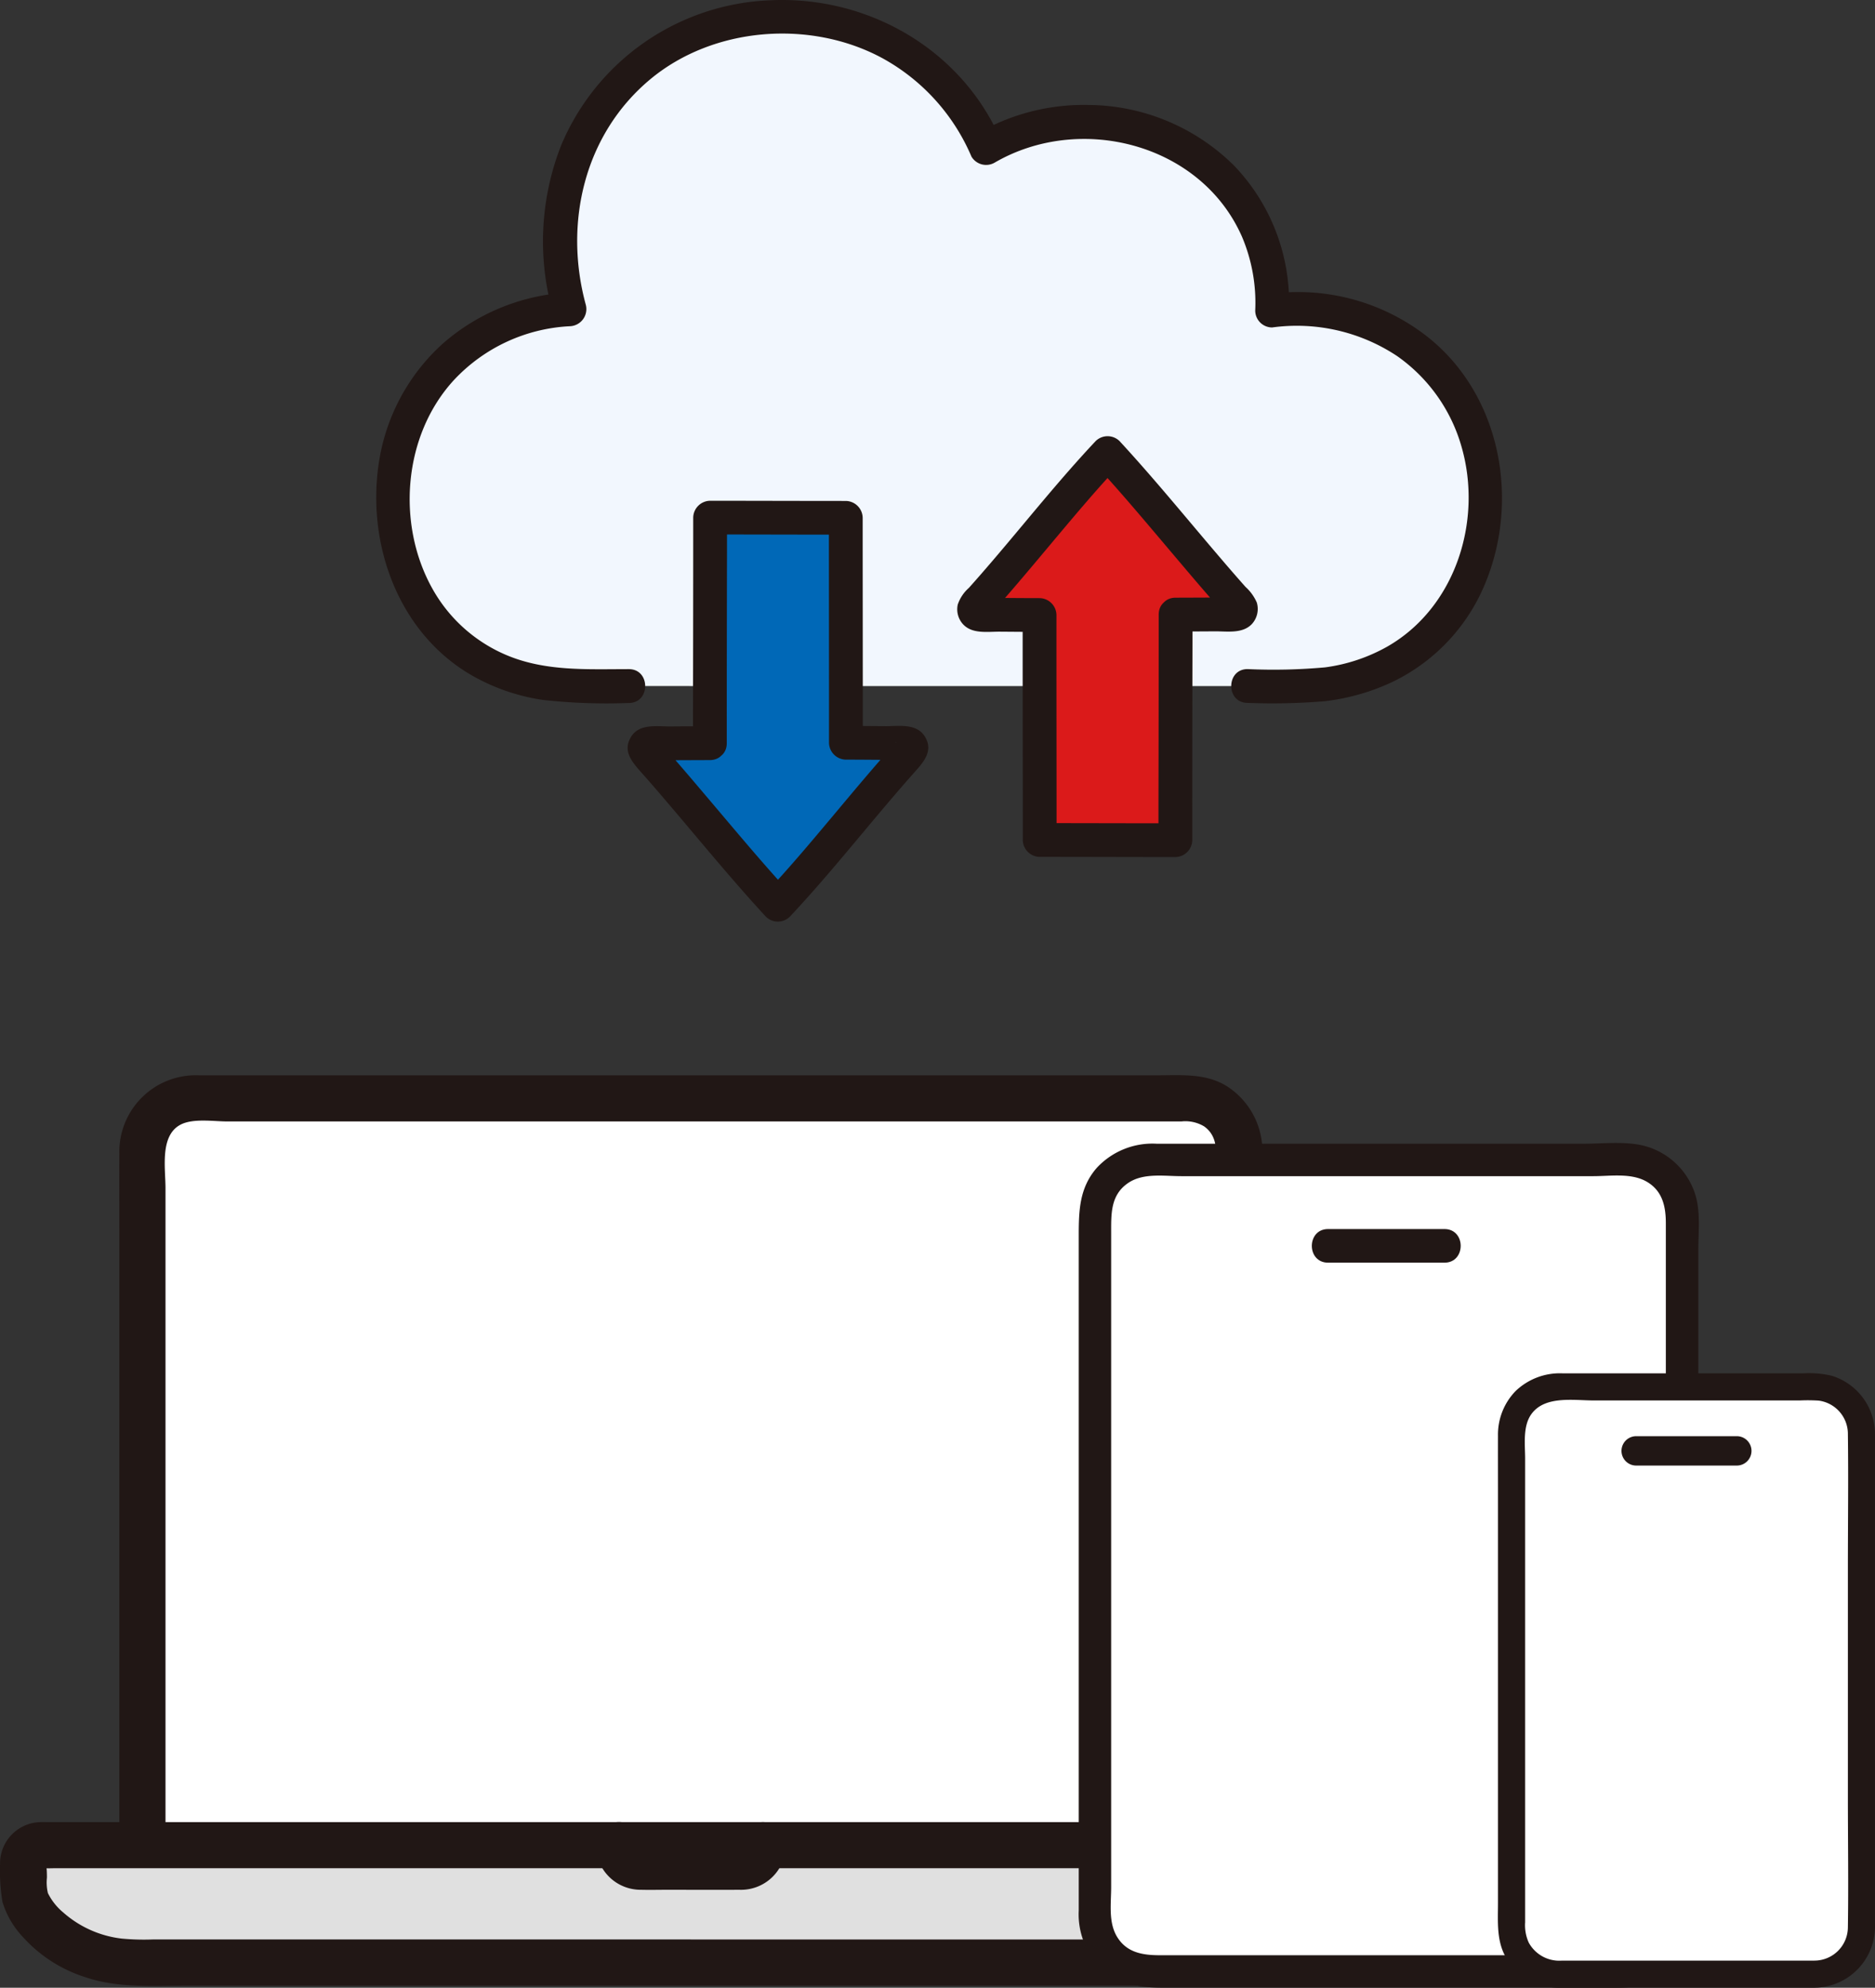
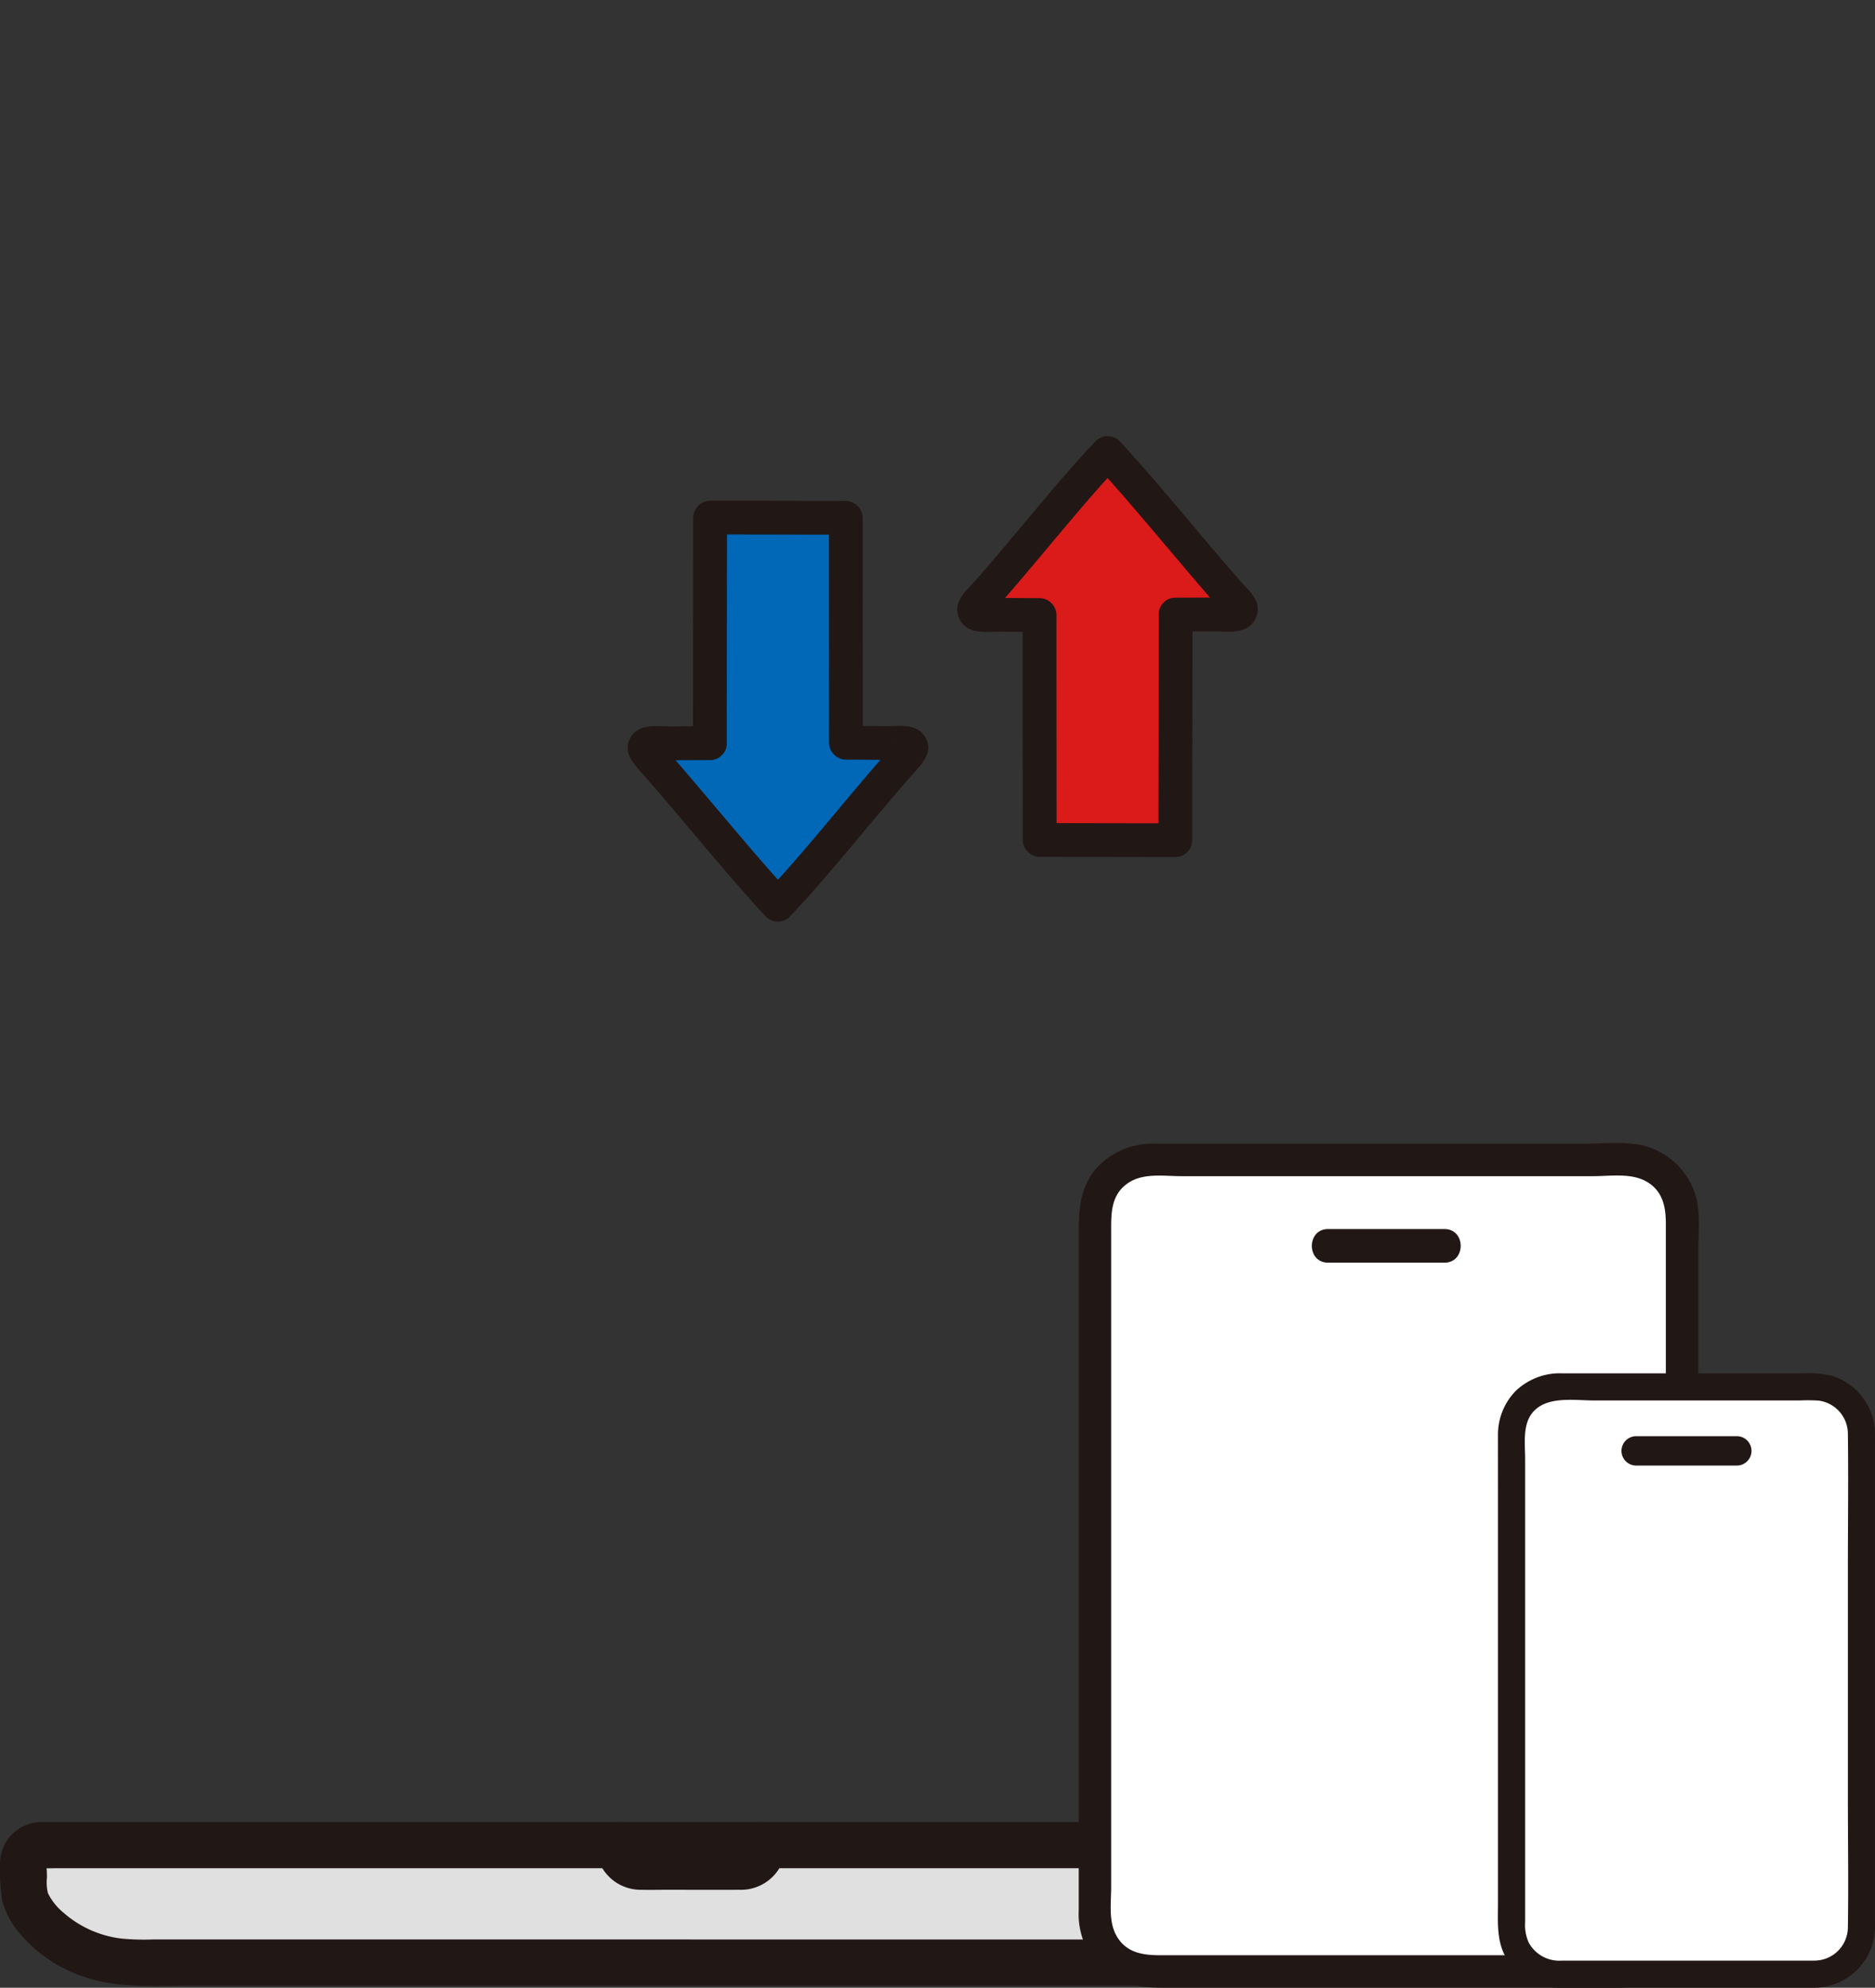
<svg xmlns="http://www.w3.org/2000/svg" width="244.208" height="258.826" viewBox="0 0 244.208 258.826">
  <rect x="0" y="0" width="244.208" height="258.826" fill="#333333" stroke="none" />
  <g transform="translate(-1092.896 -1230.587)">
    <g transform="translate(1956.027 568.587)">
-       <path d="M138.928,89.53h-6.236c-14.8,0-24.471-10.2-24.471-24.776A23.935,23.935,0,0,1,131.2,40.478a34.515,34.515,0,0,1-1.233-9.318c0-15.614,11.89-28.761,28.941-28.761,12.564,0,22.269,7.147,26.545,17.081a24.906,24.906,0,0,1,12.8-3.4c14.469,0,25,10.888,24.459,24.566a27.01,27.01,0,0,1,3.3-.208,24,24,0,0,1,24.471,24.32c0,14.673-10.217,24.776-24.472,24.776Z" transform="translate(-920.153 661.801)" fill="#f2f7fe" />
      <path d="M152.435,102.866c-2.138,0-5.312.024-7.847.031a.673.673,0,0,0-.5,1.124c5.156,5.712,11.865,14.108,17.208,19.882,5.44-5.764,11.915-14.094,17.234-19.918a.674.674,0,0,0-.5-1.129c-2.555-.01-5.76-.05-7.876-.047.006-7.436-.014-23.058-.014-29.295-5.176,0-12.21-.024-17.672-.024C152.47,75.641,152.435,102.3,152.435,102.866Z" transform="translate(-923.114 655.905)" fill="#0068b7" />
      <path d="M216.982,85.361c2.129,0,5.283-.023,7.813-.03a.689.689,0,0,0,.513-1.15c-5.153-5.711-11.85-14.091-17.186-19.857-5.432,5.756-11.9,14.071-17.212,19.894a.689.689,0,0,0,.509,1.153c2.549.01,5.735.05,7.841.047-.005,7.436.015,23.058.015,29.295,5.176,0,12.21.024,17.672.024C216.947,112.586,216.982,85.925,216.982,85.361Z" transform="translate(-926.997 656.666)" fill="#db1a1a" />
-       <path d="M138.729,87.13c-5.419,0-10.891.319-15.983-1.847a19.9,19.9,0,0,1-9.618-8.654c-4.7-8.421-3.789-19.977,2.831-27.156A22.153,22.153,0,0,1,131,42.48a2.231,2.231,0,0,0,2.123-2.786c-2.9-10.618-.217-22.2,8.4-29.376,8.223-6.842,20.817-7.8,30.171-2.773a26.4,26.4,0,0,1,11.658,12.847,2.222,2.222,0,0,0,3.012.79c11.163-6.5,26.881-2.483,32.216,9.629a22,22,0,0,1,1.729,9.629,2.208,2.208,0,0,0,2.2,2.2A23.614,23.614,0,0,1,238.8,46.37a21.631,21.631,0,0,1,8.38,11.8c2.793,9.679-.819,21-9.721,26.054A22.531,22.531,0,0,1,229.4,86.9a74.8,74.8,0,0,1-10.088.224c-2.832,0-2.836,4.4,0,4.4a82.362,82.362,0,0,0,10.072-.22,28.428,28.428,0,0,0,8.674-2.451,24.572,24.572,0,0,0,11.677-11.682c5.171-11,2.951-25.137-6.633-33.031a27.334,27.334,0,0,0-20.6-5.906l2.2,2.2a25.762,25.762,0,0,0-7.145-18.867,27.2,27.2,0,0,0-19.02-7.9,27.687,27.687,0,0,0-14.4,3.7l3.012.79C182.017,6.419,169.9-.55,157.2.034a30.82,30.82,0,0,0-27.329,18.991,34.237,34.237,0,0,0-1,21.84L131,38.078a27.036,27.036,0,0,0-16.473,6.636,26.106,26.106,0,0,0-8.212,14.659c-2.028,11.058,2.285,23.313,12.465,28.853a26.49,26.49,0,0,0,8.724,2.91,75.85,75.85,0,0,0,11.229.4C141.561,91.532,141.566,87.13,138.729,87.13Z" transform="translate(-919.955 662)" fill="#211715" />
      <path d="M152.238,100.465q-2.581,0-5.161.02c-1.719.008-3.978-.387-5.064,1.3-1.167,1.811.015,3.245,1.206,4.585q1.6,1.8,3.166,3.644c4.364,5.1,8.6,10.314,13.156,15.248a2.222,2.222,0,0,0,3.112,0c4.615-4.906,8.816-10.179,13.186-15.3,1.031-1.208,2.069-2.408,3.126-3.592,1.205-1.348,2.423-2.791,1.246-4.62-1.086-1.688-3.362-1.291-5.084-1.3s-3.445-.03-5.169-.03l2.2,2.2c.007-9.765-.014-19.534-.014-29.295a2.233,2.233,0,0,0-2.2-2.2c-5.891,0-11.782-.023-17.672-.024a2.233,2.233,0,0,0-2.2,2.2q0,12.876-.03,25.752v3.622c0,2.833,4.4,2.837,4.4,0q0-12.467.03-24.935V73.291l-2.2,2.2c5.89,0,11.781.023,17.672.024l-2.2-2.2c0,9.765.021,19.534.014,29.295a2.234,2.234,0,0,0,2.2,2.2c1.258,0,2.516.009,3.774.019l1.992.015.98.007c.3,0,1,.248.5-.1l-.79-.79-.024-.079v-1.17c.038-.265.228-.292-.07.017-.2.209-.389.432-.581.648q-.475.533-.946,1.07-1.1,1.26-2.187,2.536c-1.477,1.732-2.935,3.478-4.4,5.227-2.824,3.365-5.651,6.735-8.662,9.936h3.112c-2.987-3.236-5.831-6.6-8.675-9.964q-2.176-2.574-4.36-5.142-1.009-1.18-2.028-2.351-.514-.592-1.034-1.179c-.183-.211-.373-.422-.561-.632l-.221-.248q-.258-.3.062.121v1.17l-.023.082-.79.79q-.5.138-.08.1h1.343l2.175-.01,3.775-.014C155.07,104.864,155.075,100.462,152.238,100.465Z" transform="translate(-922.916 656.105)" fill="#211715" />
      <path d="M216.784,87.364q2.568,0,5.136-.02c1.616-.007,3.6.332,4.813-.968a2.912,2.912,0,0,0,.628-2.774,5.893,5.893,0,0,0-1.467-2.039q-1.6-1.8-3.154-3.625c-4.4-5.136-8.67-10.4-13.259-15.368a2.222,2.222,0,0,0-3.112,0c-4.677,4.971-8.925,10.321-13.355,15.5-1.04,1.217-2.088,2.426-3.157,3.617a5.061,5.061,0,0,0-1.446,2.165,2.88,2.88,0,0,0,.677,2.558c1.2,1.317,3.221.965,4.833.978,1.714.013,3.429.03,5.143.029l-2.2-2.2c-.007,9.765.015,19.533.015,29.295a2.233,2.233,0,0,0,2.2,2.2c5.89,0,11.781.024,17.672.024a2.233,2.233,0,0,0,2.2-2.2q0-12.876.03-25.752V85.163c0-2.833-4.4-2.837-4.4,0q0,12.467-.031,24.935v4.44l2.2-2.2c-5.891,0-11.782-.023-17.672-.024l2.2,2.2c0-9.765-.022-19.533-.015-29.295a2.233,2.233,0,0,0-2.2-2.2c-1.252,0-2.5-.008-3.754-.018l-1.984-.016-.977-.006h-.382q-1.051-.108.49.572l.3,1.111c.039.379-.573.835-.022.405a5.164,5.164,0,0,0,.59-.658q.481-.541.958-1.086,1.056-1.207,2.093-2.427c1.5-1.754,2.975-3.523,4.457-5.29,2.82-3.36,5.643-6.725,8.649-9.922h-3.11c2.982,3.232,5.822,6.592,8.662,9.949,1.45,1.713,2.9,3.43,4.355,5.136q1.009,1.178,2.025,2.349.515.592,1.034,1.179.275.316.56.631l.222.248q.383.47-.161-.55l.3-1.111q1.467-.632.68-.577h-1.339l-2.166.009q-1.878.009-3.76.014C213.951,82.966,213.946,87.368,216.784,87.364Z" transform="translate(-926.798 656.864)" fill="#211715" />
    </g>
    <g transform="translate(175.286 48.413)">
      <g transform="translate(-619.127 -155.623)">
-         <path d="M86.254,324.8h71.434V234.236a6.67,6.67,0,0,0-6.67-6.67H21.49a6.67,6.67,0,0,0-6.67,6.67V324.8Z" transform="translate(1540.466 1253.255)" fill="#fff" />
        <path d="M89.382,320.535H17.319c-6.078,0-11.96-2.978-14.4-7.805-.727-1.438-.245-3.04-.5-4.778a2.31,2.31,0,0,1,2.249-2.7H174.1a2.31,2.31,0,0,1,2.249,2.7c-.257,1.737.225,3.339-.5,4.778-2.439,4.828-8.321,7.805-14.4,7.805H89.38Z" transform="translate(1537.339 1272.805)" fill="#e0e0e0" />
-         <path d="M18.431,325.414V239.838c0-2.555-.761-6.788,1.933-8.23,1.632-.874,4.347-.433,6.116-.433H150.743a4.742,4.742,0,0,1,2.966.646c1.374.979,1.578,2.391,1.578,3.919v89.673c0,3.866,6.008,3.873,6.008,0V238.96c0-1.222.008-2.443,0-3.664a10.056,10.056,0,0,0-4.555-8.662c-2.747-1.762-5.984-1.466-9.081-1.466H22.759a9.956,9.956,0,0,0-10.338,10.179c-.015,3.523,0,7.046,0,10.569v79.5c0,3.866,6.008,3.873,6.008,0h0Z" transform="translate(1539.861 1252.647)" fill="#211715" />
        <path d="M89.984,318.147H19.872a30.724,30.724,0,0,1-4-.111,13.934,13.934,0,0,1-7.64-3.408,7.7,7.7,0,0,1-1.993-2.517,5.984,5.984,0,0,1-.126-2.016c0-.338-.008-.671-.028-1.009-.043-.31-.07-.624-.083-.937l-.094.373c-.876.386-.7.313-.151.348.492.031,1,0,1.491,0H172.828c.488,0,1,.046,1.488,0,.046-.005.278.034.308,0-.131.143-.75-.712-.653-.721-.151.015-.108,3.6-.277,4.01a8.552,8.552,0,0,1-2.61,3.048,14.386,14.386,0,0,1-7.127,2.844,89.03,89.03,0,0,1-10.388.1H89.985c-3.866,0-3.873,6.008,0,6.008h71.071a23.414,23.414,0,0,0,8.7-1.429,18.148,18.148,0,0,0,7.684-5.449,10.266,10.266,0,0,0,2.251-4.243,20.858,20.858,0,0,0,.249-5.289c-.459-5.875-7.107-4.883-11.2-4.883H6.188c-.293,0-.588-.012-.881,0a5.379,5.379,0,0,0-5.3,5.5,24.47,24.47,0,0,0,.315,4.9,11.554,11.554,0,0,0,2.618,4.516,18.423,18.423,0,0,0,8.146,5.269c4.347,1.49,9.171,1.108,13.7,1.108h65.2c3.866,0,3.873-6.008,0-6.008h0Z" transform="translate(1536.737 1272.19)" fill="#211715" />
        <path d="M62.007,305.854a5.826,5.826,0,0,0,5.882,5.813c1.14.03,2.286,0,3.427,0,3.119,0,6.24.02,9.359,0a5.845,5.845,0,0,0,6.077-5.813,3.028,3.028,0,0,0-3-3,3.066,3.066,0,0,0-3,3c-.023.627.056-.4-.04.177,0-.033.239-.476.07-.2s.125-.141.145-.158c-.055.046-.332.29-.026.056.423-.324-.4.158.086-.051.354-.151,0-.019-.075,0,.243-.064.439-.019.07-.024-.169,0-.338,0-.508,0H68.643c-.282,0-.564,0-.846,0-.11,0-.449-.086-.1.008.369.1.009-.036-.064-.046q.49.229.2.07c-.14-.088-.13-.073.033.044.305.234.029-.01-.026-.056.143.119.32.364.089.061.025.033.176.506.094.178-.1-.413.021.74-.009-.063a3,3,0,1,0-6.008,0h0Z" transform="translate(1552.341 1272.201)" fill="#211715" />
      </g>
      <g transform="translate(-536.601 -139.797)">
        <path d="M314.943,100.981V9.72a7.2,7.2,0,0,0-7.207-7.207H245.678a7.207,7.207,0,0,0-7.207,7.211c0,32.824,0,70.561,0,91.247a7.209,7.209,0,0,0,7.209,7.211c17.526,0,48.165,0,62.054.005a7.2,7.2,0,0,0,7.208-7.206Z" transform="translate(1358.353 1470.498)" fill="#fff" />
        <path d="M316.77,100.681V13.907c0-2.393.322-5.088-.461-7.382a9.5,9.5,0,0,0-6.1-6.008C307.627-.306,304.547.1,301.872.1H246.233a9.884,9.884,0,0,0-7.819,3.149c-2.268,2.607-2.344,5.574-2.344,8.858V99.943a9.79,9.79,0,0,0,3.147,7.706c2.348,2.03,5,2.346,7.979,2.346l34.718,0,16.745,0h6.79c2.652,0,5.18-.106,7.411-1.745a9.513,9.513,0,0,0,3.905-7.574c.056-2.721-4.17-2.721-4.227,0a5.129,5.129,0,0,1-3.461,4.827c-1.816.585-4.045.265-5.935.265l-14.953,0-34.233,0h-7.287c-2.236,0-4.339-.315-5.606-2.4-1.153-1.9-.77-4.339-.77-6.471V52.96q0-20.62,0-41.239c0-2.473-.093-4.9,2.159-6.472,1.985-1.388,4.7-.925,6.991-.925h53.642c2.277,0,5.02-.464,7.052.77,1.988,1.206,2.4,3.218,2.4,5.373v90.211c0,2.72,4.227,2.725,4.227,0Z" transform="translate(1358.64 1470.798)" fill="#211715" />
        <path d="M62.495,21.425H77.653c2.818,0,2.822-4.379,0-4.379H62.495c-2.818,0-2.822,4.379,0,4.379Z" transform="translate(1564.69 1464.961)" fill="#211715" />
      </g>
      <g transform="translate(-507.503 -119.797)">
        <rect width="45.568" height="76.468" rx="6.27" transform="translate(1621.985 1482.564)" fill="#fff" />
        <path d="M79.741,84.559H46.787a4.53,4.53,0,0,1-4.3-2.346,5.486,5.486,0,0,1-.471-2.651V19.216c0-1.886-.34-4.269.847-5.867,1.776-2.386,5.508-1.731,8.113-1.731H77.8a22.75,22.75,0,0,1,2.453.021,4.371,4.371,0,0,1,3.8,4.374c.078,5.783,0,11.574,0,17.358V63.3c0,5.632.088,11.271,0,16.9a4.364,4.364,0,0,1-4.312,4.356c-2.267.047-2.275,3.575,0,3.528a7.951,7.951,0,0,0,7.834-7.583c.021-.473.005-.949.005-1.421V17.563c0-.533.009-1.066,0-1.6A7.964,7.964,0,0,0,81.941,8.4a12.9,12.9,0,0,0-3.709-.314H46.885a8.334,8.334,0,0,0-6.105,2.3,8.128,8.128,0,0,0-2.3,5.842c-.007,2.24,0,4.481,0,6.721v54.1c0,2.482-.229,5.035,1.133,7.259a8.041,8.041,0,0,0,6.961,3.78c1.169.005,2.338,0,3.507,0H79.739a1.765,1.765,0,0,0,0-3.528Z" transform="translate(1581.737 1472.709)" fill="#211715" />
        <path d="M62.225,20.868H75.455a1.912,1.912,0,0,0,0-3.822H62.225a1.912,1.912,0,0,0,0,3.822Z" transform="translate(1575.929 1471.935)" fill="#211715" />
      </g>
    </g>
  </g>
</svg>